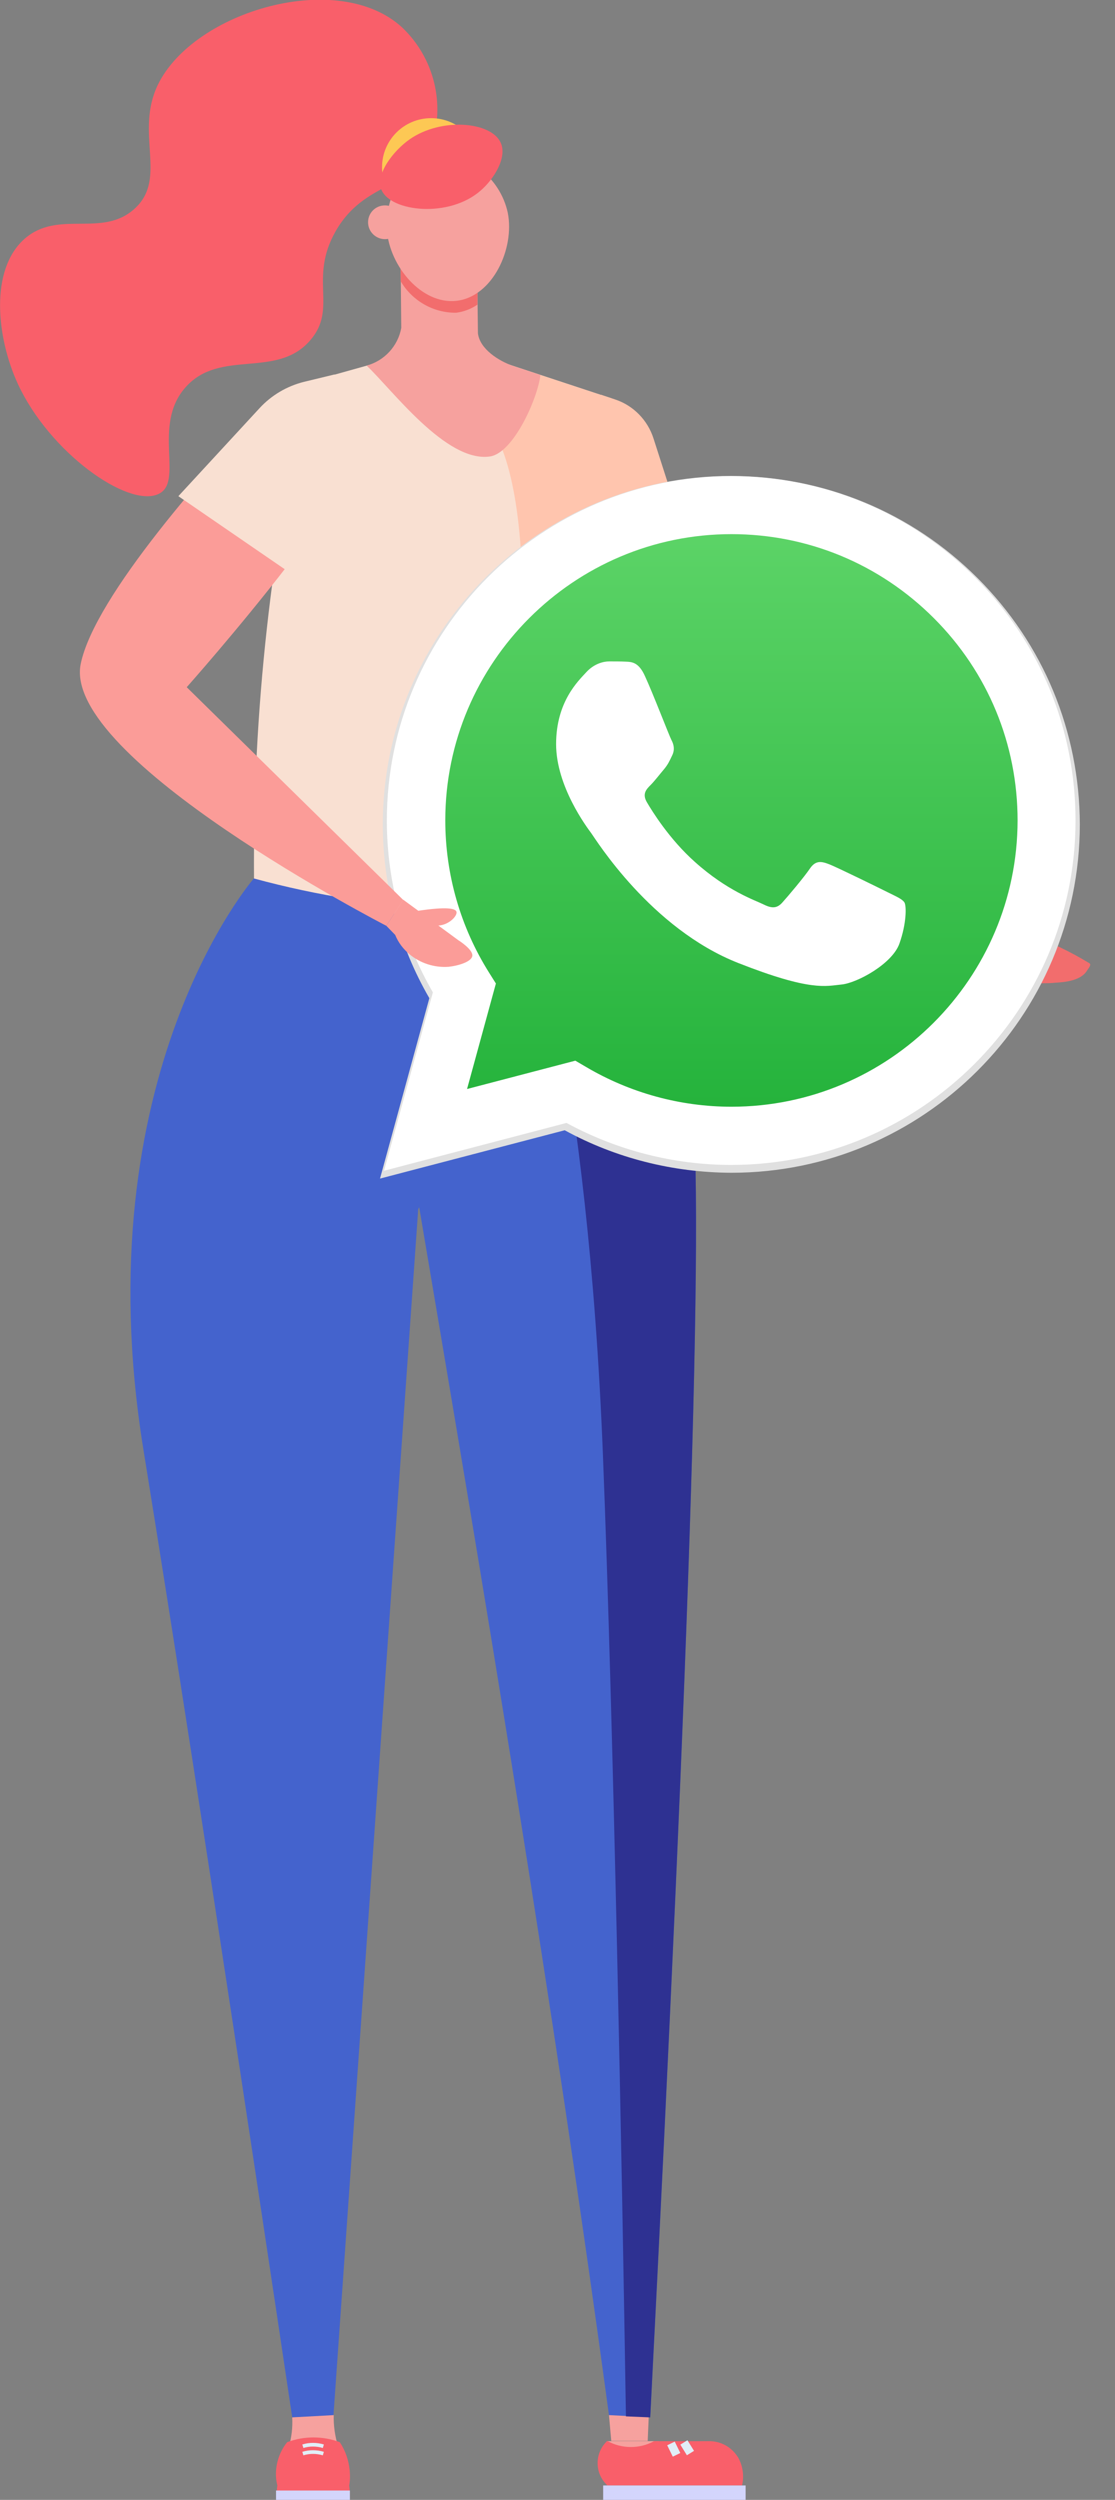
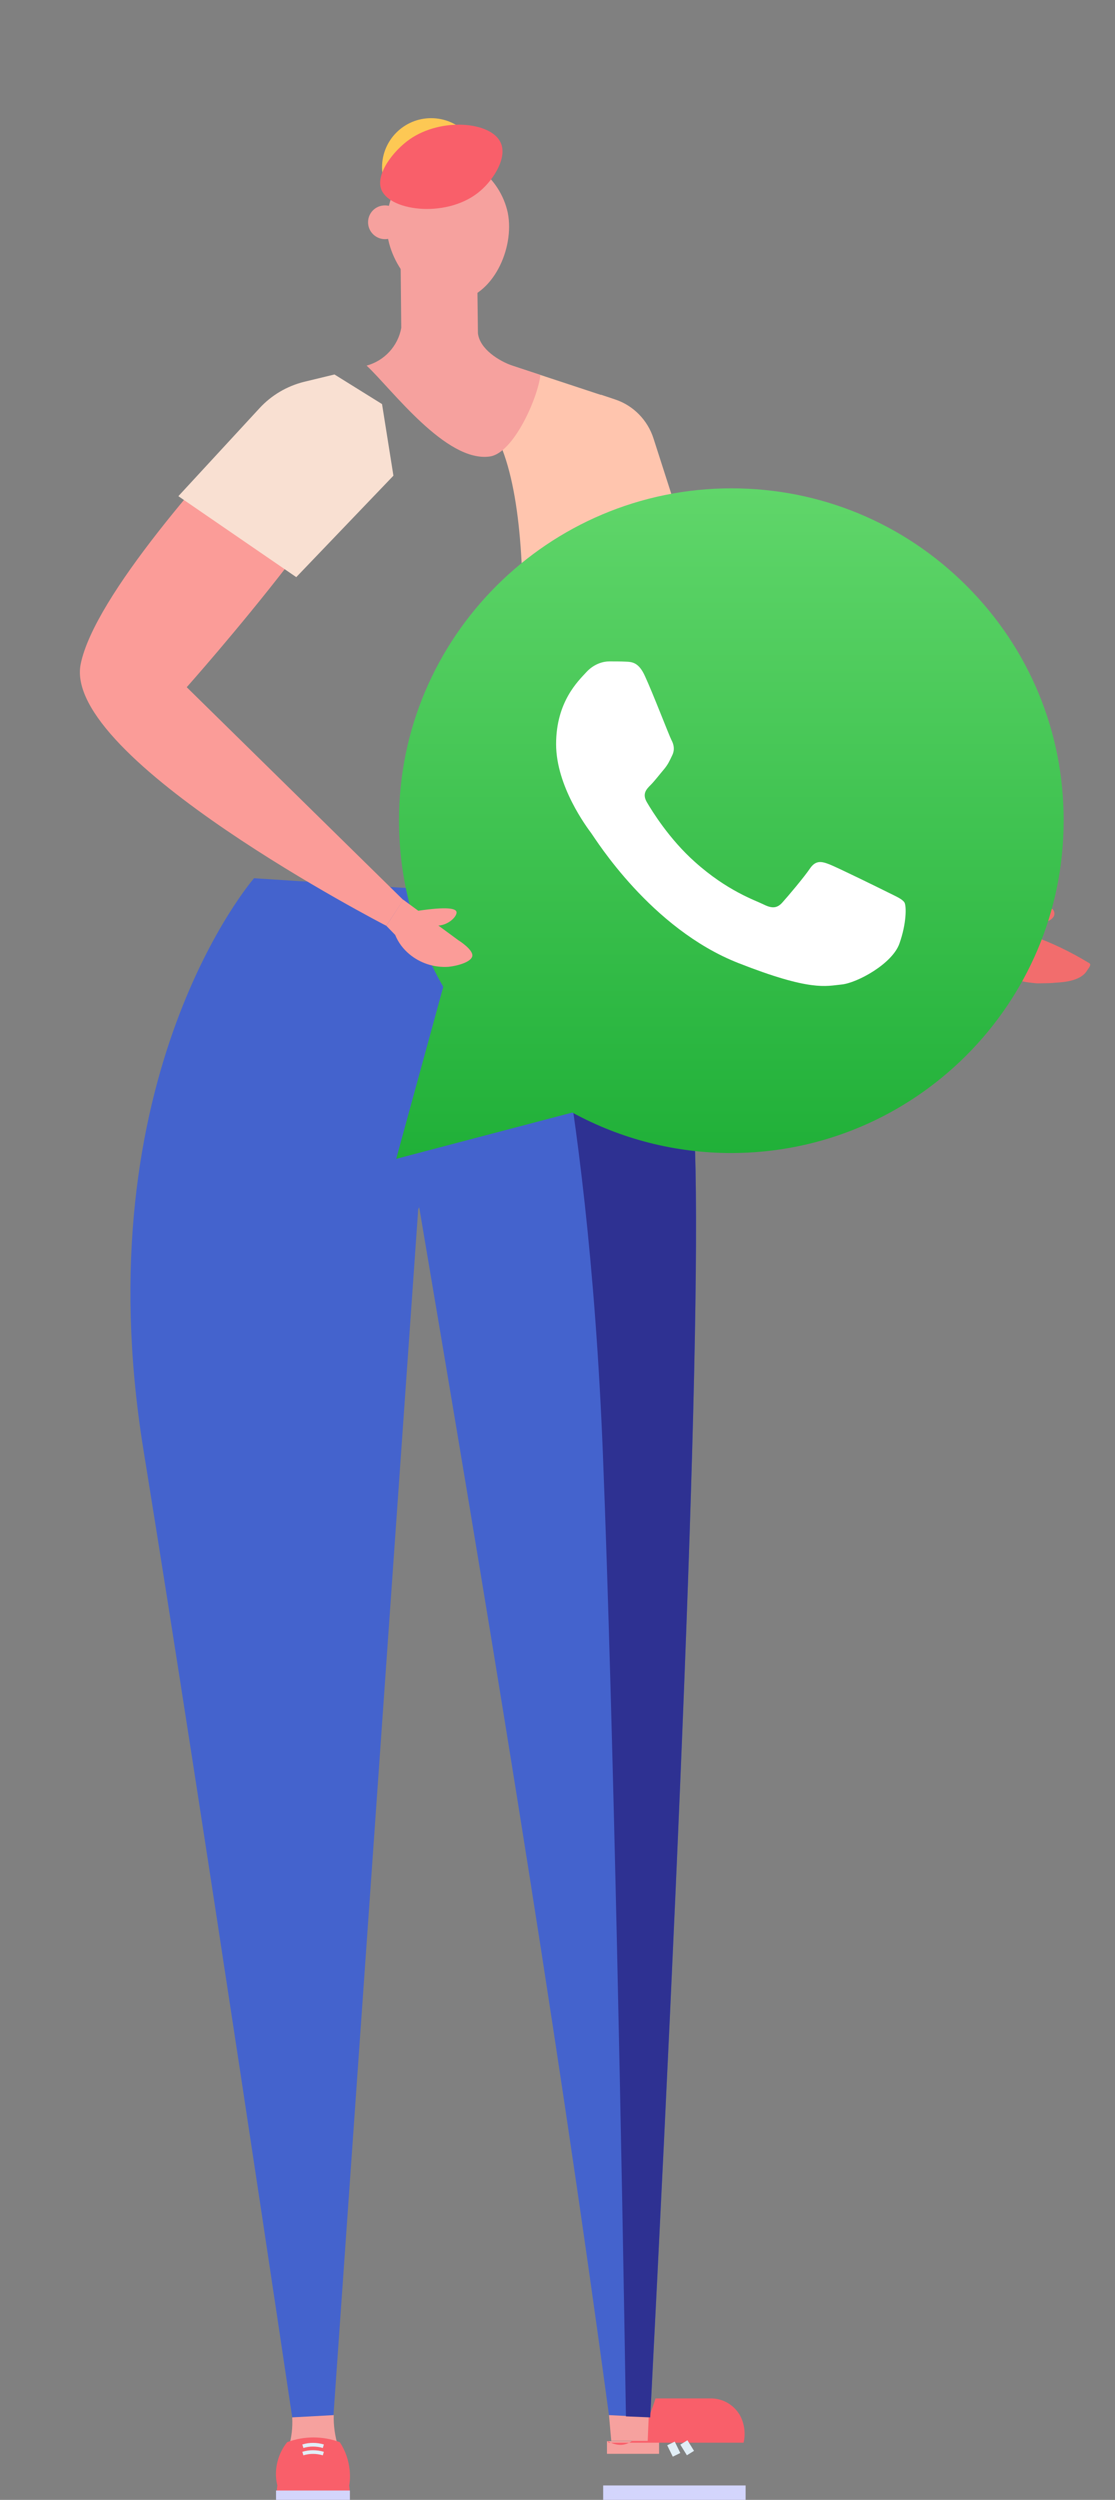
<svg xmlns="http://www.w3.org/2000/svg" version="1.1" id="Layer_1" x="0px" y="0px" viewBox="0 0 440.7 988" style="enable-background:new 0 0 440.7 988;" xml:space="preserve">
  <rect x="0" y="0" width="440.7" height="988" fill="#808080" stroke="none" />
  <style type="text/css">
	.st0{fill:#F26D6D;}
	.st1{fill:#F95F6A;}
	.st2{fill:#4463CD;}
	.st3{fill:#F6A19E;}
	.st4{fill:#D3D5FC;}
	.st5{fill:none;stroke:#E1EEF7;stroke-width:3.31;stroke-miterlimit:10;}
	.st6{fill:none;stroke:#E1EEF7;stroke-width:1.45;stroke-miterlimit:10;}
	.st7{fill:#2E3192;}
	.st8{fill:#FDC854;}
	.st9{fill:#F9E0D2;}
	.st10{fill:#FFC5AE;}
	.st11{fill:#E0E0E0;}
	.st12{fill:url(#SVGID_1_);}
	.st13{fill-rule:evenodd;clip-rule:evenodd;fill:#FFFFFF;}
	.st14{fill:#FFFFFF;}
	.st15{fill:#FB9C98;}
</style>
  <g id="Group_28">
    <g id="Group_27">
      <path id="Path_65" class="st0" d="M398.5,365c0,0-55.7-34.6-121.1-67.4c0,0-14.1-128.9-30.2-133.8c-12.4-3.5-25-6.3-37.8-8.4    c0,0,17.4,138.7,37.9,160s144.8,63,144.8,63L398.5,365z" />
      <path id="Path_66" class="st0" d="M384.7,376.2l3.6,1c1.3,0.3,2.6,0.8,3.9,1.3c2.3,4.6,6.4,7.9,11.3,9.2c1.9,0.5,3.9,0.7,5.9,0.9    c0.8,0.1,1.6,0,2.8,0c2.2,0,4.1-0.1,4.7-0.2c3.4-0.2,10.3-0.6,12.8-4.9c0.2-0.4,1.9-2.2,0.9-2.8c-7.4-4.5-15.2-8.3-23.4-11.1    c0.1-1.8,1.2-3.4,2.8-4.3c1.1-0.4,2.2-0.8,3.3-1c1.1-0.2,2.2-0.8,2.9-1.7c0.8-0.9,0.7-2.2,0-3.1c-0.9-0.9-2.4-0.5-3.6-0.1l-6.2,2    c-1.9,0.5-3.7,1.3-5.3,2.3c-0.7,0.7-1.5,1.1-2.5,1.4c-0.8,0.1-1.7,0-2.5-0.4l-6.3-2.1C388.1,367,386.4,371.7,384.7,376.2z" />
-       <path id="Path_67" class="st1" d="M7,151.6c-8.3-18.1-11.2-44.9,2.7-57.2c13.4-11.8,30.8-0.1,43.7-12.1s-0.2-29.7,9-48.8    c14.2-29.2,71.5-46,96.7-22.5c12.5,12,16.9,30,11.5,46.4c-7.5,17.7-26.6,13.9-38,34.1c-10.6,18.7,0.9,30.3-9.9,42.9    c-13.3,15.6-35.7,3.2-49.4,18.7c-13.4,15.1-0.3,37.6-10.8,42.2C50.4,200.7,19.5,178.8,7,151.6z" />
      <path id="Path_68" class="st2" d="M245.1,332.1c3.4,0.1,13,35.7,14.2,39.5c5.3,17.2,12,47.9,13.3,54.7c6.5,35.6,0,225-15.6,529.1    l-16.3-0.8c-22.1-163.5-49.1-324.4-76.1-483.9c2-47,4-94,5.9-140.9L245.1,332.1z" />
      <g id="Group_25">
        <rect id="Rectangle_38" x="239.9" y="964.8" class="st3" width="20.6" height="5" />
-         <path id="Path_69" class="st1" d="M240,964.7c-4.8,4.5-5.1,12.1-0.6,16.9c0.2,0.2,0.4,0.4,0.6,0.7h53.3c0.9-3.8,0.3-7.9-1.7-11.3     l-0.1-0.1c-2.5-3.9-6.8-6.2-11.4-6.1h-21.6C252.8,967.9,245.8,967.9,240,964.7z" />
+         <path id="Path_69" class="st1" d="M240,964.7c0.2,0.2,0.4,0.4,0.6,0.7h53.3c0.9-3.8,0.3-7.9-1.7-11.3     l-0.1-0.1c-2.5-3.9-6.8-6.2-11.4-6.1h-21.6C252.8,967.9,245.8,967.9,240,964.7z" />
        <rect id="Rectangle_39" x="238.4" y="982.3" class="st4" width="56.3" height="5.7" />
        <path id="Path_70" class="st5" d="M270.3,965.3l2.6,4.2" />
        <path id="Path_71" class="st5" d="M265.2,965.7l2.2,4.5" />
      </g>
      <path id="Path_72" class="st3" d="M240.7,954.5l0.9,10.2H256l0.4-9.4L240.7,954.5z" />
      <path id="Path_73" class="st2" d="M100.4,347.1c0,0-67.7,77.7-43.7,225.9s58.8,382.4,58.8,382.4l16.3-0.8l33.5-476.7    c0,0,21-41.3,22.3-125.2L100.4,347.1z" />
      <path id="Path_74" class="st3" d="M115.5,955.4c0.2,3.9-0.2,7.7-1.3,11.4c-1.8,4.7,12.4,5.5,12.7,5.4s6.7-5.4,6.7-5.4    c-1.2-4-1.8-8.1-1.7-12.3" />
      <path id="Path_75" class="st1" d="M138.2,976.2c-0.4-3.9-1.7-7.7-3.9-11c-6.7-2.5-14.1-2.5-20.8,0c-2.6,3.2-4.1,7.2-4.4,11.3    c-0.2,2.8,0.3,5.7,1.3,8.3h27C138.3,982.1,138.5,979.1,138.2,976.2z" />
      <path id="Rectangle_40" class="st1" d="M123.2,971h1.3c7.6,0,13.7,6.1,13.7,13.7h-28.8C109.5,977.1,115.6,971,123.2,971z" />
      <rect id="Rectangle_41" x="109.1" y="984.3" class="st4" width="29.2" height="3.8" />
      <path id="Path_76" class="st6" d="M119.7,966.8c2.6-0.8,5.4-0.8,8.1,0" />
      <path id="Path_77" class="st6" d="M119.7,969.7c2.6-0.8,5.4-0.8,8.1,0" />
      <path id="Path_78" class="st7" d="M257,955.4c15.6-304.2,22.1-493.5,15.6-529.1c-1.2-6.8-7.9-37.4-13.3-54.7    c-1.2-3.9-10.8-39.4-14.2-39.5l-3.6-0.1l-33,17.9c0,0,23.8,73.3,29.8,224.9c4.2,106.9,7.6,284.7,9.1,380.2L257,955.4z" />
      <circle id="Ellipse_4" class="st8" cx="170.4" cy="66.1" r="19.4" />
-       <path id="Path_79" class="st9" d="M254.9,354.4c3.6-46.3,2.5-92.8-3.2-138.9c-2.6-20.6-6-39.9-9.9-58l-65.7-21.7l-54,15.1    c-14.9,64.3-22.2,130.2-21.7,196.3C150.8,360.9,203.5,363.4,254.9,354.4z" />
      <path id="Path_80" class="st10" d="M254.9,354.4c3.6-46.3,2.5-92.8-3.2-138.9c-2.6-20.6-6-39.9-9.9-58l-42.1-13.9    c-8.3,6.4-11.2,15-4.5,26.9c19.9,34.9,9.4,134.6,1.7,189.2C216.4,359.5,235.8,357.7,254.9,354.4z" />
      <path id="Path_81" class="st3" d="M158.6,129.6l-0.3-30.4l30.2-1.5l0.4,34c0.7,6.2,8.2,11,14.1,13l10.6,3.5    c-1.1,9.4-10.7,30.8-19.9,32.2c-17.4,2.6-39-26.8-48.8-35.9l0,0C151.9,142.6,157.3,136.8,158.6,129.6z" />
-       <path id="Path_82" class="st0" d="M158.4,111.2l-0.1-13.5l30.6,1.5l-0.2,21.2c-2.5,1.7-5.3,2.8-8.4,3.2    C171.4,123.7,163,119,158.4,111.2z" />
      <path id="Path_83" class="st3" d="M189.3,66.5c5.8,4.3,9.9,10.6,11.4,17.6c2.8,14.2-6,33.2-20.3,34.8c-13.7,1.5-26.4-13.6-27.5-28    c-1-12.7,7-27.6,18.6-29.8C177.9,60.5,184.3,62.4,189.3,66.5z" />
      <path id="Path_84" class="st3" d="M145.5,88.4c-0.3-3.7,2.4-6.9,6.1-7.2c3.7-0.3,6.9,2.4,7.2,6.1s-2.4,6.9-6.1,7.2l0,0l0,0    C149.1,94.8,145.8,92.1,145.5,88.4z" />
      <path id="Path_85" class="st1" d="M197.9,56.4c2.7,5.9-2.8,14.5-7.9,18.9c-12.5,11-35.5,8.4-39.2-0.2C148.2,69,155.4,59.6,162,55    C174.4,46.4,194.1,48,197.9,56.4z" />
      <path id="Path_86" class="st10" d="M237.5,156l5.7,1.9c7.2,2.4,12.8,8.2,15.1,15.4l16.7,52h-35.6L237.5,156z" />
      <g>
-         <path class="st11" d="M386.4,228.5c-26-26-60.6-40.3-97.4-40.4c-75.9,0-137.6,61.7-137.7,137.6c0,24.3,6.3,47.9,18.4,68.8     l-19.5,71.3l73-19.1c20.1,11,42.7,16.7,65.8,16.8h0.1h0c75.9,0,137.6-61.7,137.7-137.6C426.7,289.1,412.4,254.5,386.4,228.5     L386.4,228.5z M289.1,440.3L289.1,440.3c-20.6,0-40.7-5.5-58.3-15.9l-4.2-2.5l-43.3,11.4l11.6-42.2l-2.7-4.3     c-11.5-18.2-17.5-39.3-17.5-60.9c0-63.1,51.3-114.4,114.5-114.4c30.6,0,59.3,11.9,80.9,33.5c21.6,21.6,33.5,50.4,33.5,80.9     C403.4,388.9,352.1,440.3,289.1,440.3z" />
        <linearGradient id="SVGID_1_" gradientUnits="userSpaceOnUse" x1="-0.968" y1="768.142" x2="-0.968" y2="897.998" gradientTransform="matrix(2.041 0 0 -2.041 290.461 2025.586)">
          <stop offset="0" style="stop-color:#20B038" />
          <stop offset="1" style="stop-color:#60D66A" />
        </linearGradient>
        <path class="st12" d="M156.6,458l18.6-68c-11.5-19.9-17.5-42.5-17.5-65.7c0-72.4,59-131.3,131.4-131.3     c35.1,0,68.1,13.7,92.9,38.5c24.8,24.8,38.5,57.8,38.4,92.9c0,72.4-59,131.3-131.4,131.3c0,0,0,0,0,0H289c-22,0-43.6-5.5-62.8-16     L156.6,458L156.6,458z" />
        <path class="st13" d="M255,267.4c-2.5-5.7-5.2-5.8-7.7-5.9c-2-0.1-4.3-0.1-6.5-0.1c-2.3,0-6,0.9-9.1,4.3     c-3.1,3.4-11.9,11.6-11.9,28.4c0,16.7,12.2,32.9,13.9,35.2c1.7,2.3,23.5,37.7,58.1,51.3c28.7,11.3,34.6,9.1,40.8,8.5     c6.2-0.6,20.1-8.2,22.9-16.2c2.8-7.9,2.8-14.7,2-16.2c-0.9-1.4-3.1-2.3-6.5-4c-3.4-1.7-20.1-9.9-23.2-11.1s-5.4-1.7-7.7,1.7     c-2.3,3.4-8.8,11.1-10.8,13.3c-2,2.3-4,2.6-7.4,0.9c-3.4-1.7-14.4-5.3-27.3-16.9c-10.1-9-16.9-20.1-18.9-23.5     c-2-3.4-0.2-5.2,1.5-6.9c1.5-1.5,3.4-4,5.1-6c1.7-2,2.3-3.4,3.4-5.7c1.1-2.3,0.6-4.3-0.3-6S258.1,274.1,255,267.4L255,267.4z" />
-         <path class="st14" d="M385.3,228.1c-25.7-25.7-59.9-39.9-96.3-39.9c-75,0-136,61-136.1,136c0,24,6.3,47.4,18.2,68l-19.3,70.5     l72.1-18.9c19.9,10.8,42.3,16.6,65,16.6h0.1h0c75,0,136-61,136.1-136C425.1,288,411,253.8,385.3,228.1L385.3,228.1z M289.1,437.4     L289.1,437.4c-20.3,0-40.2-5.5-57.6-15.8l-4.1-2.4l-42.8,11.2l11.4-41.7l-2.7-4.3c-11.3-18-17.3-38.8-17.3-60.2     c0-62.3,50.8-113.1,113.1-113.1c30.2,0,58.6,11.8,80,33.2c21.4,21.4,33.1,49.8,33.1,80C402.1,386.7,351.4,437.4,289.1,437.4z" />
      </g>
      <path id="Path_88" class="st15" d="M146.1,163.4c-6.4-11.6-21.1-15.8-32.7-9.4c-2.2,1.2-4.1,2.7-5.8,4.5    c-25,26.4-70.2,77.1-75.7,103.9c-7.6,37.3,120.8,103.5,120.8,103.5l6.7-10.2l-85.6-84.1c0,0,81.3-91.4,72.6-107.6L146.1,163.4z" />
      <path id="Path_89" class="st15" d="M152.7,365.9l3.5,3.6c1.2,3,3.2,5.6,5.6,7.6c4.3,3.6,9.9,5.4,15.5,5c3.8-0.4,9.2-2,9.4-4.4    c0.2-2.5-5.5-6.1-5.4-6l0,0l-21.9-16.1L152.7,365.9z" />
      <path id="Path_90" class="st15" d="M165,360c11.9-1.8,15-0.9,15.4,0.3c0.6,1.6-3.3,5.8-8.1,5.5C168.9,365.6,166,363.3,165,360z" />
      <path id="Path_91" class="st9" d="M132.2,148l-12,2.9c-6.8,1.7-12.9,5.3-17.6,10.4l-32.1,34.8l46.6,32l38.4-40.1l-4.5-28.3    L132.2,148z" />
    </g>
  </g>
</svg>